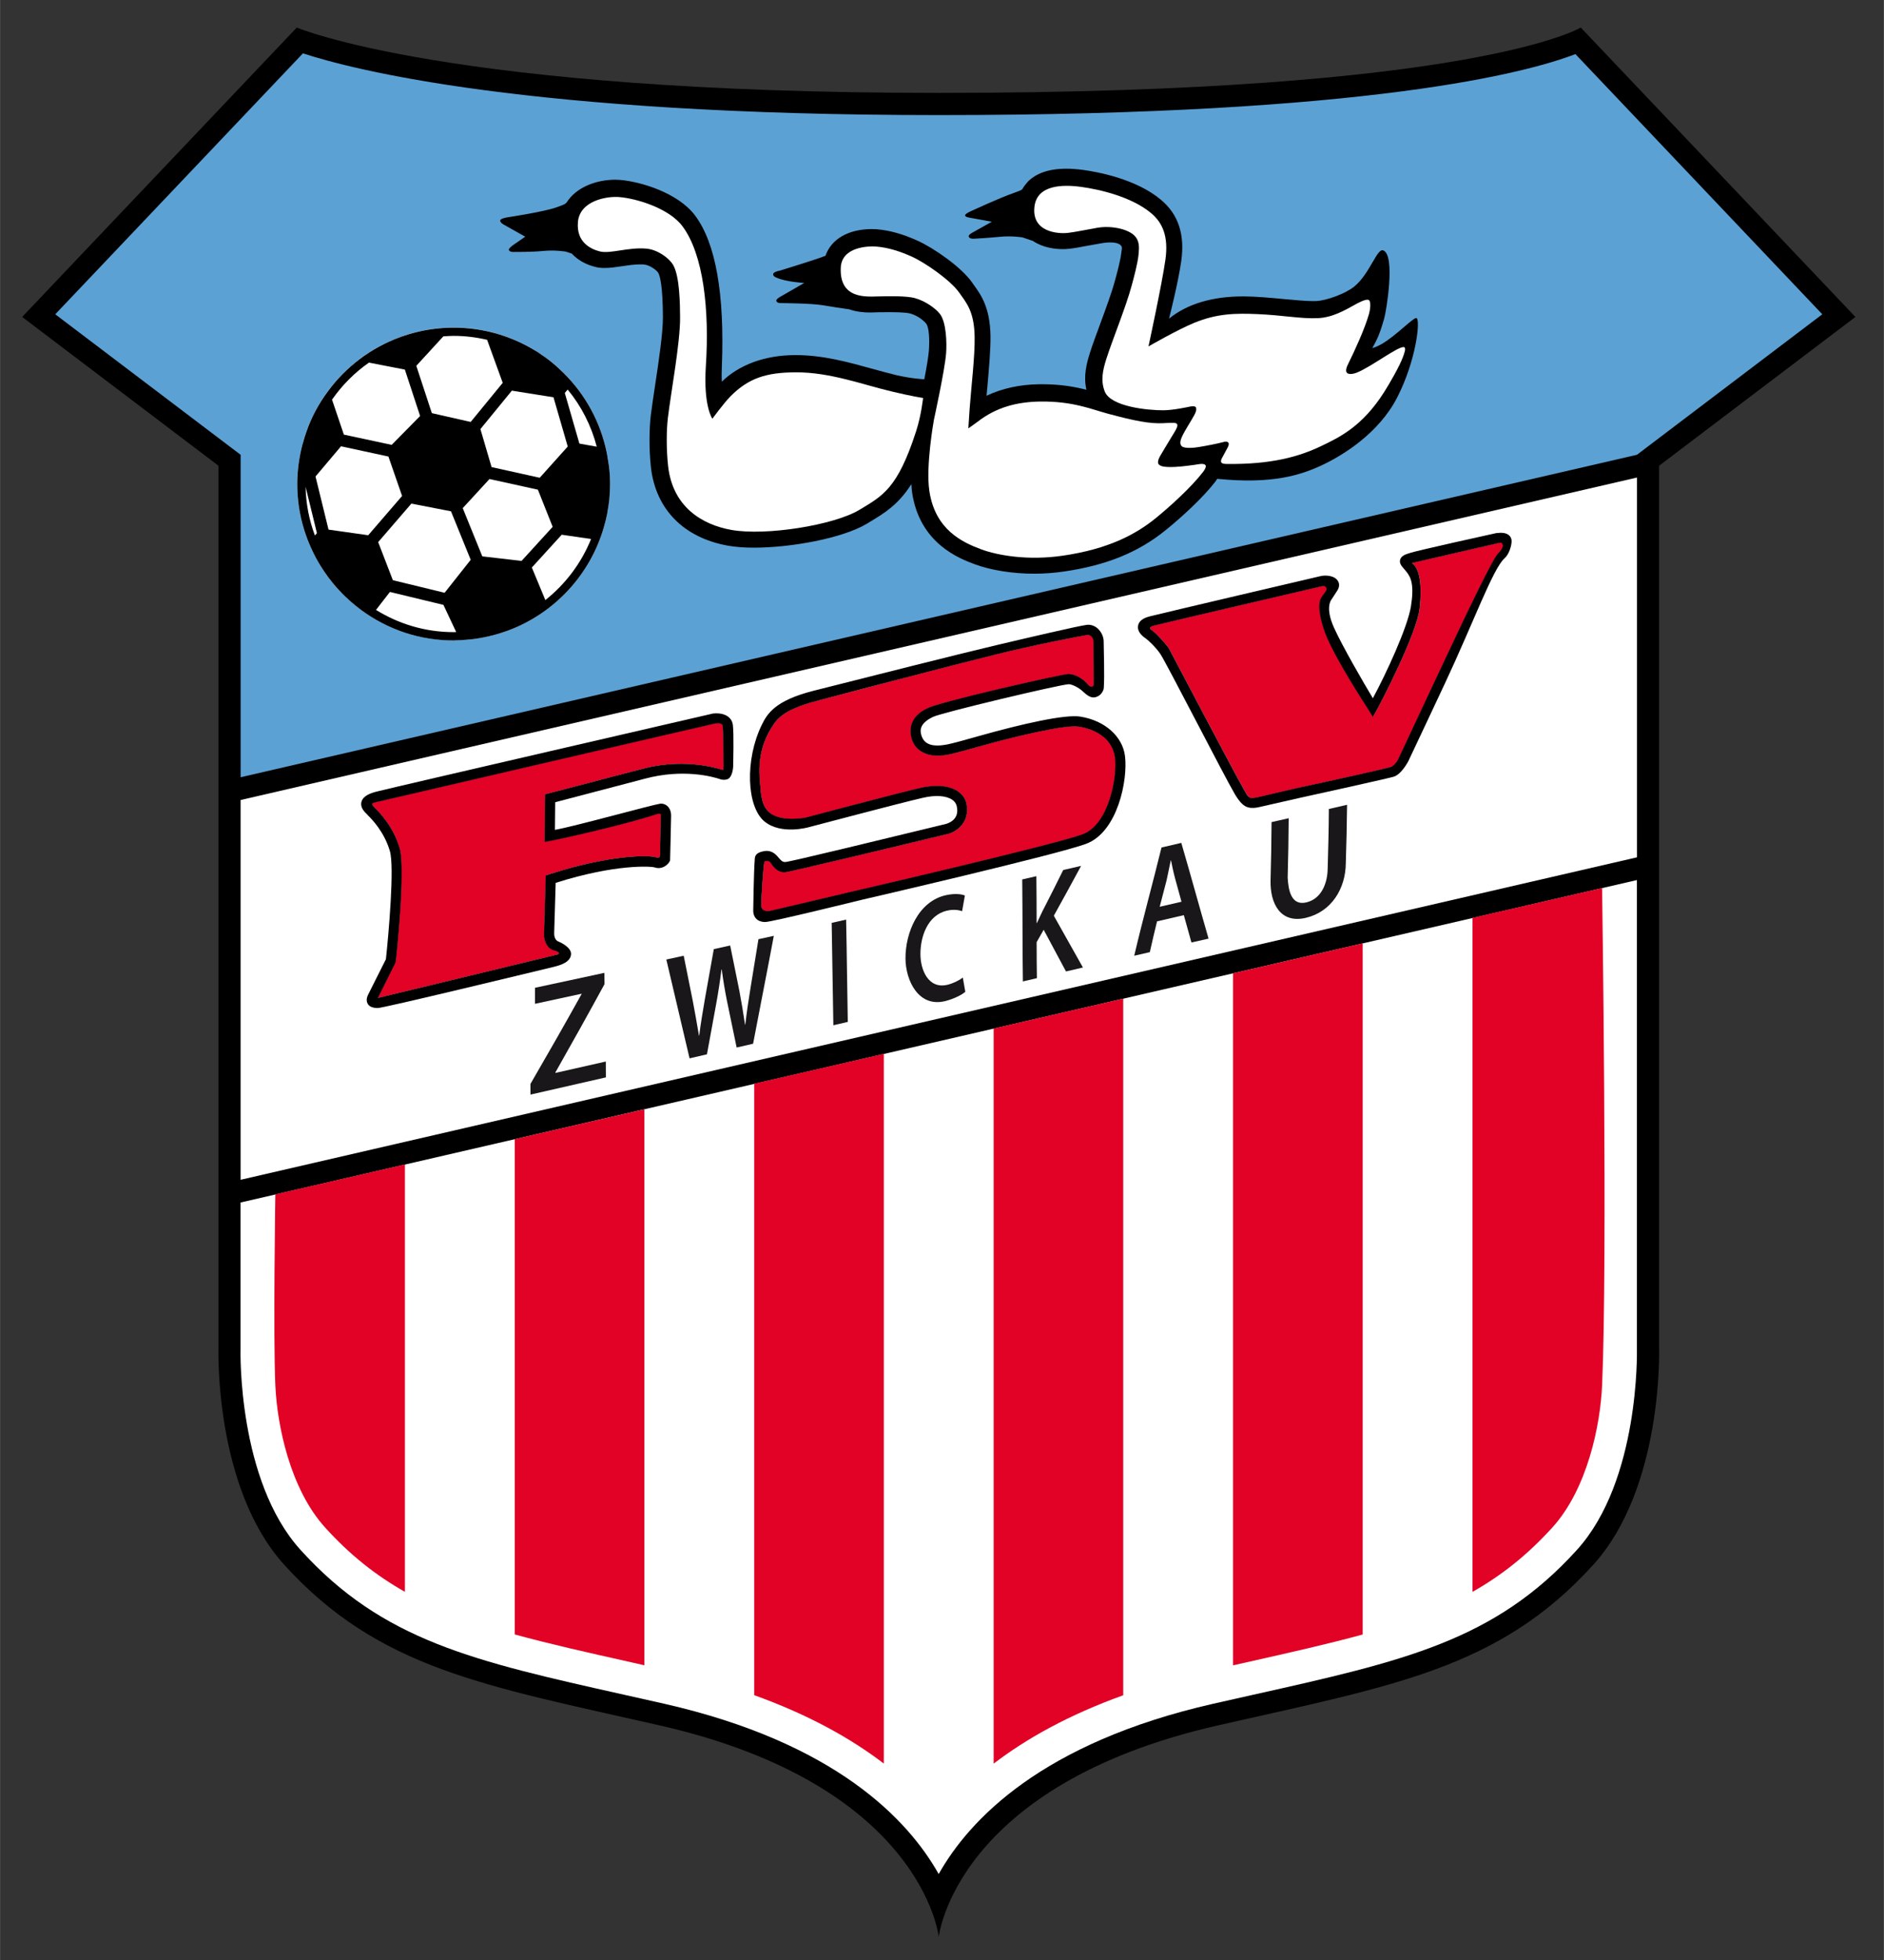
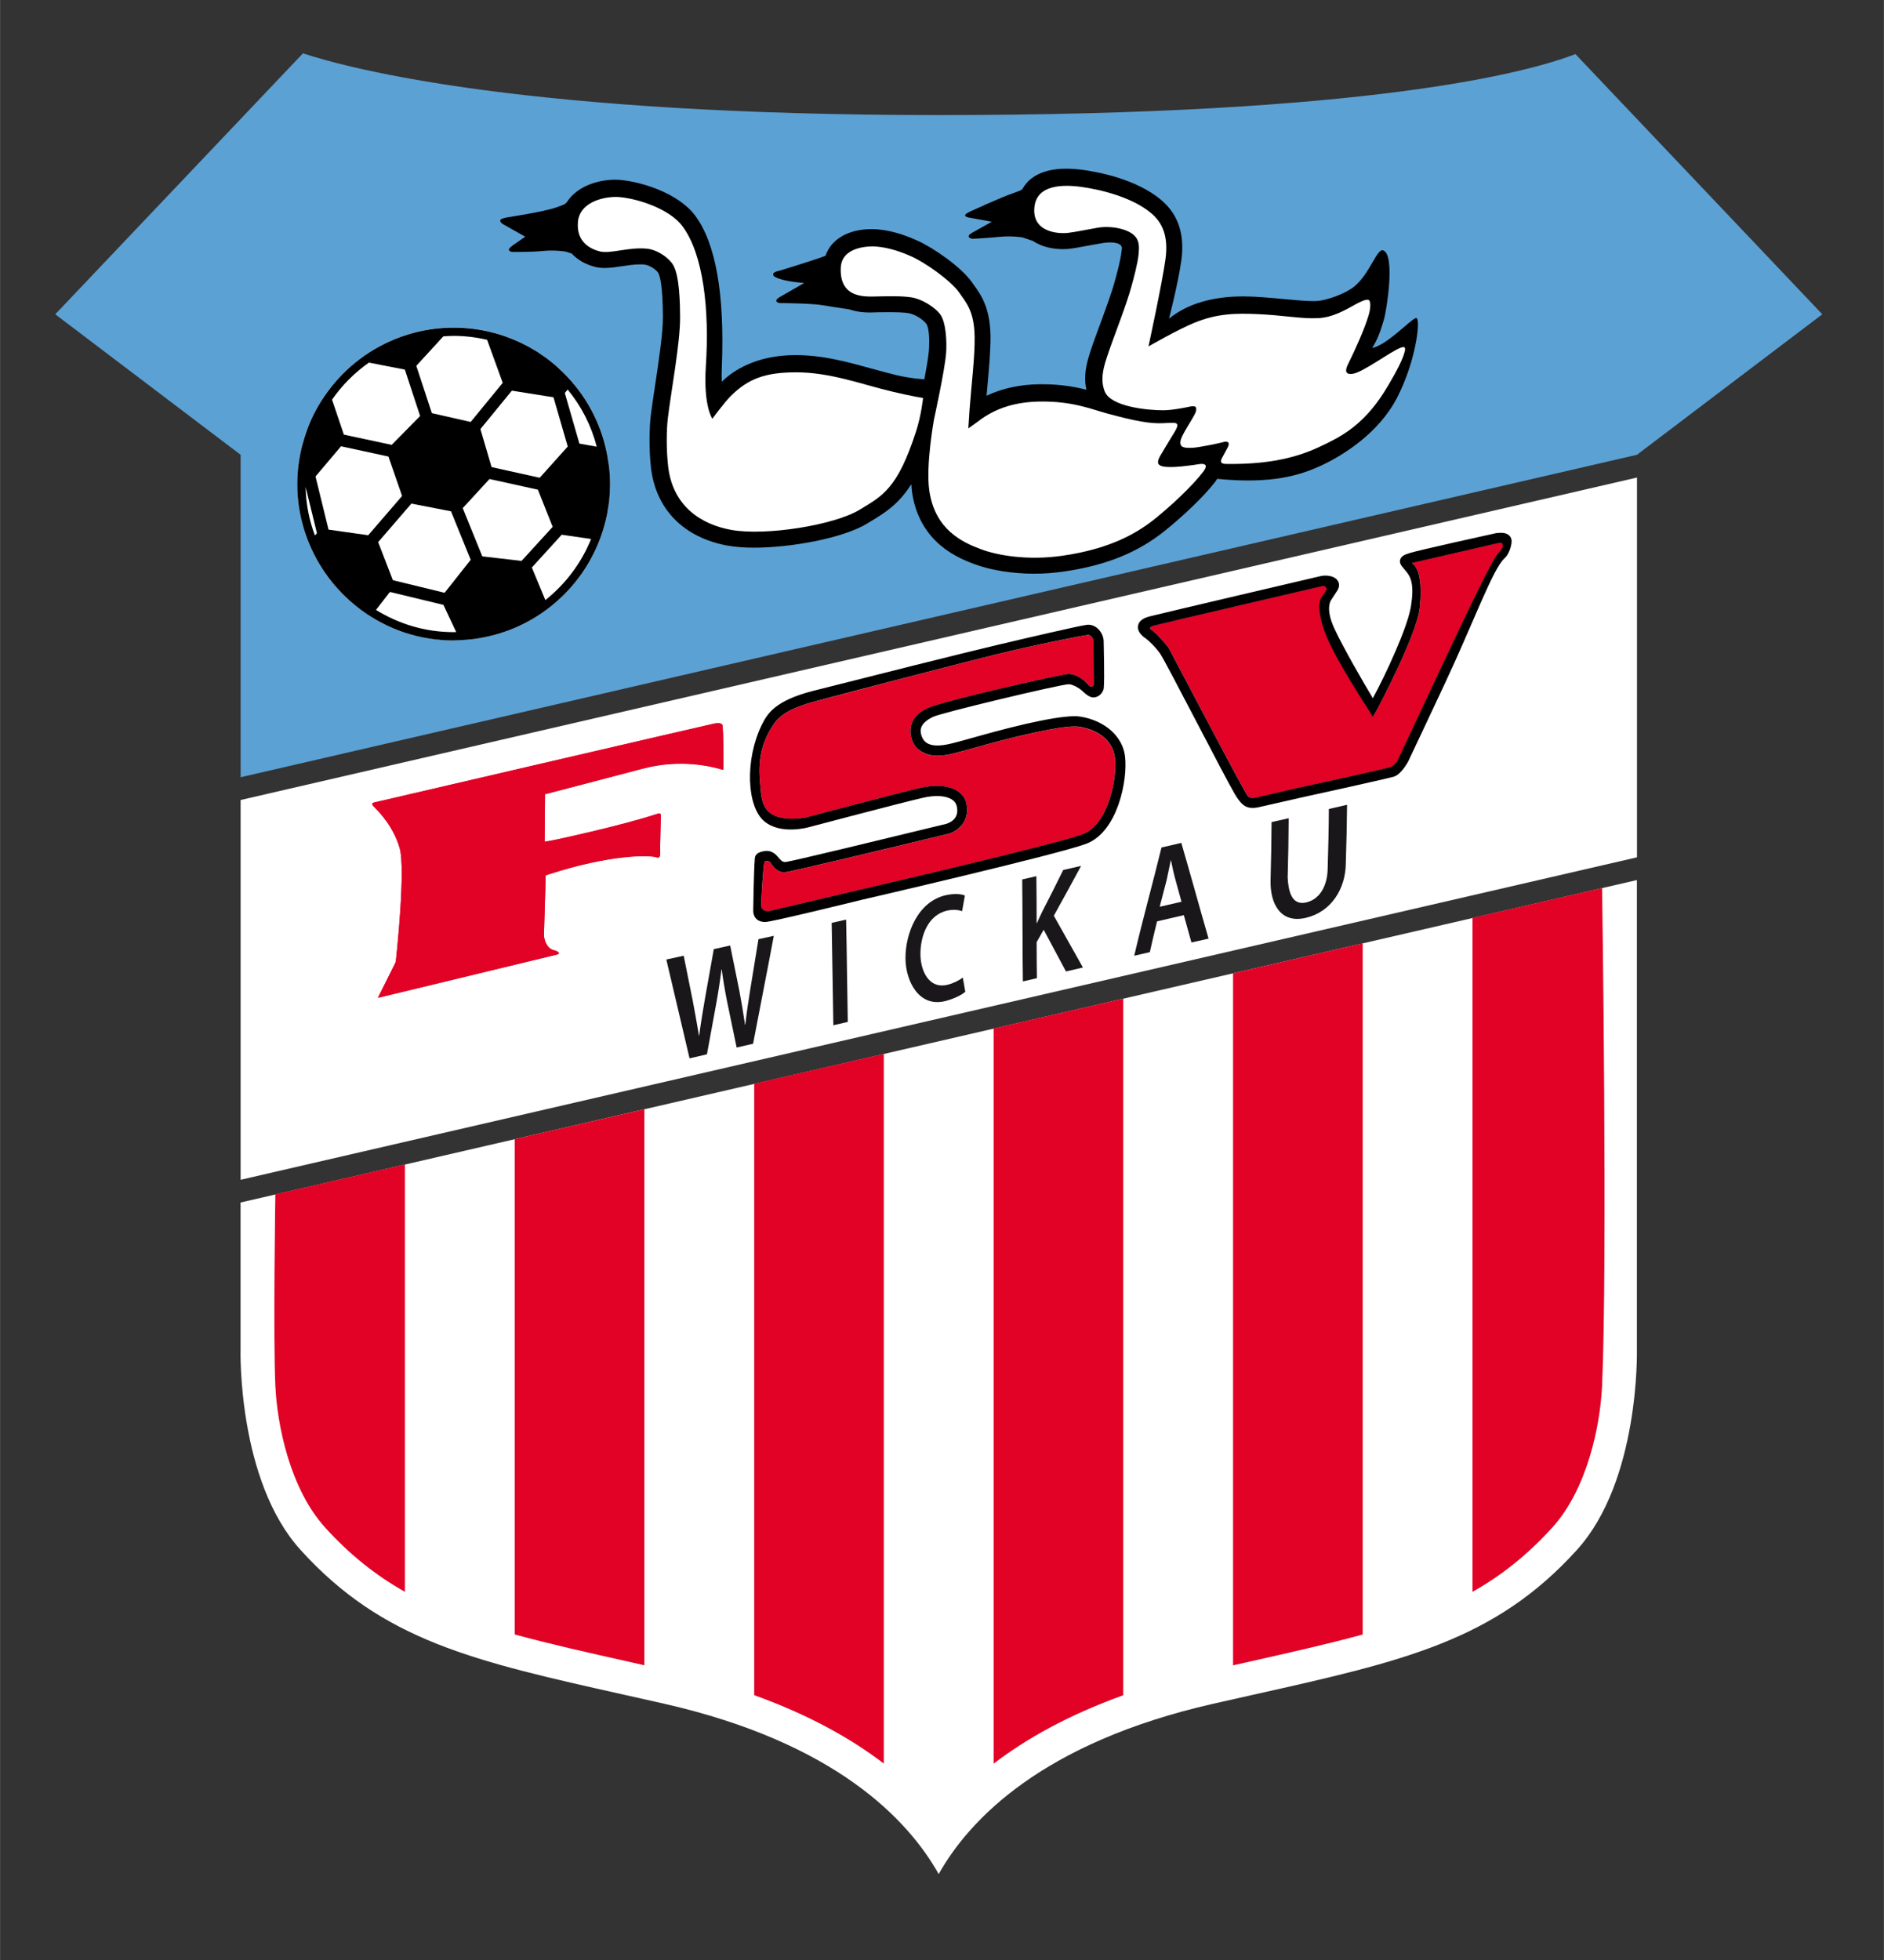
<svg xmlns="http://www.w3.org/2000/svg" height="322.49" viewBox="0 0 55.971 58.214" width="310.087">
  <rect x="0" y="0" width="55.971" height="58.214" fill="#333333" stroke="none" />
  <g stroke-width="1.567" transform="matrix(.638 0 0 .638 -178.73 -203.7)">
-     <path d="m357.4 340.96 9.141-6.926-12.789-13.473s-4.957 3.043-29.898 3.043c-22.812 0-29.895-3.043-29.895-3.043l-12.789 13.473 9.141 6.926v41.113s-.195 6.457 3.059 10.047c4.402 4.856 9.355 5.633 17.48 7.481 12.262 2.785 13.004 9.848 13.004 9.848s.746-7.062 13.004-9.848c8.129-1.848 13.082-2.625 17.48-7.481 3.254-3.59 3.062-10.047 3.062-10.047z" />
    <path d="m291.34 375.26v6.848c-.004.059-.137 6.094 2.793 9.324 3.832 4.231 8.059 5.176 15.066 6.742.609.137 1.234.277 1.879.422 7.969 1.812 11.348 5.394 12.773 7.926 1.426-2.531 4.809-6.113 12.777-7.926.645-.145 1.27-.285 1.875-.422 7.008-1.566 11.238-2.512 15.07-6.742 2.93-3.231 2.793-9.266 2.793-9.324v-21.859z" fill="#fff" />
    <g fill="#e10226">
      <path d="m292.96 374.88s-.102 6.672 0 8.895c.082 1.848.684 4.812 2.316 6.613 1.168 1.289 2.375 2.238 3.719 2.996v-19.895z" />
      <path d="m348.71 362.01v31.375c1.344-.758 2.547-1.707 3.719-2.996 1.633-1.801 2.234-4.766 2.316-6.613.258-5.781 0-23.156 0-23.156z" />
      <path d="m337.56 364.59v32.215c.199-.047.402-.09.598-.133 2.066-.465 3.852-.867 5.438-1.301v-32.176z" />
      <path d="m326.41 367.16v34.223c1.52-1.164 3.492-2.269 6.035-3.184v-32.43z" />
      <path d="m315.26 369.73v28.465c2.543.914 4.512 2.019 6.035 3.184v-33.039z" />
      <path d="m304.11 372.31v23.059c1.586.434 3.367.836 5.43 1.297.199.043.402.09.605.137v-25.883z" />
    </g>
    <path d="m356.37 340.45.406-.309 8.223-6.231-11.496-12.113c-2.18.84-9.496 2.84-29.648 2.84-19.176 0-27.336-2.129-29.609-2.875l-11.535 12.148 8.223 6.231.41.309v15.012z" fill="#5ca1d4" />
    <path d="m356.37 341.51-65.027 15.012v17.68l65.027-15.012z" fill="#fff" />
    <g fill="#e10226">
      <path d="m313.4 352.96c-.129.019-14.695 3.41-15.578 3.613-.352.078-.449.078-.254.273l.043.043c.207.215.84.855 1.137 1.863.289.984-.156 5.09-.176 5.266l-.023.078s-.516 1.039-.812 1.629l8.352-2.019s.098-.027.07-.078c-.023-.047-.109-.086-.227-.117-.34-.082-.449-.477-.465-.684l.082-2.805.16-.055c2.824-.914 4.656-.898 4.996-.785.039.016.102.023.133-.008.039-.039.043-.098.043-.16-.012-.477.031-1.508.031-1.77 0-.07-.004-.07-.039-.086-.039-.019-.094-.008-.137.008-1.648.547-4.816 1.227-4.961 1.25l-.277.043.019-2.215.176-.043s2.477-.641 4.375-1.148c1.734-.457 3.188-.113 3.734.059.016 0 .023-.004.027-.172 0-.414-.012-1.547-.039-1.863-.012-.18-.277-.137-.391-.117" />
      <path d="m313.83 354.95c-.004.168-.012.172-.027.172-.547-.172-1.996-.516-3.734-.055-1.898.5-4.375 1.145-4.375 1.145l-.176.043-.019 2.219.277-.047c.145-.023 3.312-.703 4.961-1.25.043-.016.098-.027.137-.008.035.016.039.016.039.086 0 .266-.043 1.293-.031 1.77 0 .062-.004.121-.043.16-.031.031-.094.023-.133.008-.34-.113-2.172-.129-4.996.789l-.16.051-.082 2.805c.016.207.125.602.465.684.117.027.207.07.227.117.027.051-.07.078-.07.078l-8.352 2.019c.297-.59.812-1.629.812-1.629l.023-.082c.019-.172.465-4.277.176-5.262-.297-1.008-.93-1.648-1.137-1.863l-.043-.043c-.195-.191-.098-.195.254-.273.883-.203 15.449-3.594 15.578-3.613.113-.019.379-.062.391.117.027.316.039 1.449.039 1.863" />
      <path d="m330.37 353.11c-.656-.102-3.117.496-4.551.902-.535.148-.996.277-1.285.348-.598.148-1.051.137-1.387-.031-.301-.152-.523-.414-.59-.816-.152-.914.75-1.246.789-1.266.371-.246 6.242-1.598 6.562-1.59.445.016.809.375.879.473.148.195.293.109.285.016-.004-.281-.008-1.758-.012-1.992 0-.125-.051-.195-.121-.258-.031-.027-.078-.055-.133-.055-.246.023-2.519.469-4.379.93-2.215.555-5.719 1.469-8.18 2.121-.727.191-1.625.465-2.039 1.051-.867 1.227-.715 2.309-.648 3.098.047.547.16.883.457 1.102.582.422 1.664.191 1.676.188.043-.012 4.223-1.121 5.305-1.371.719-.164 1.336-.109 1.738.152.227.148.367.355.414.598.164.875-.48 1.289-.84 1.387-2.762.672-7.41 1.777-7.609 1.793-.336.023-.551-.242-.676-.441-.066-.105-.266-.113-.293-.019-.051.18-.156 1.863-.141 2.043.027.273.34.238.488.195l4.066-.957c.09-.019 9.043-2.09 10.398-2.586 1.25-.457 1.633-2.746 1.512-3.582-.133-.93-.969-1.316-1.688-1.43" />
-       <path d="m330.55 358.12c-1.355.496-10.309 2.566-10.398 2.586l-4.062.957c-.152.043-.465.078-.492-.199-.016-.172.09-1.859.141-2.039.027-.094.227-.086.293.019.125.199.344.465.676.438.203-.012 4.848-1.117 7.609-1.789.359-.094 1.004-.512.84-1.387-.047-.242-.188-.449-.414-.598-.402-.262-1.02-.316-1.738-.152-1.082.25-5.262 1.359-5.305 1.371-.012.004-1.094.238-1.676-.188-.297-.219-.41-.555-.457-1.102-.066-.789-.219-1.871.648-3.098.414-.586 1.312-.859 2.039-1.051 2.461-.652 5.965-1.566 8.18-2.121 1.859-.461 4.133-.906 4.379-.93.055 0 .105.027.133.055.07.066.121.133.121.258 0 .234.008 1.711.012 1.992.008.094-.137.18-.285-.016-.07-.094-.434-.457-.879-.469-.32-.012-6.191 1.34-6.562 1.586-.043.019-.941.352-.789 1.266.066.402.289.664.59.816.332.168.789.18 1.387.031.293-.07.75-.199 1.289-.352 1.434-.406 3.891-1.004 4.547-.898.719.113 1.555.5 1.688 1.43.121.836-.262 3.125-1.512 3.582" />
      <path d="m349.9 344.56-4 .922c.019.019.043.047.074.074.289.27.395.973.285 2.008-.125 1.223-1.902 4.59-1.984 4.734l-.199.352-.211-.344c-.062-.102-1.605-2.441-2.027-3.606-.363-1.012-.25-1.422-.199-1.535.086-.199.305-.387.277-.496-.019-.078-.082-.137-.223-.102-.043.012-7.113 1.656-7.766 1.82-.09.023-.203.043-.219.105-.012.039 0 .074.121.156.184.125.672.672.754.82.059.109 3.016 5.738 3.477 6.539.105.176.168.375.34.41.117.019.496-.074.496-.074l1.699-.398c1.344-.285 3.961-.867 4.297-.965.242-.07.395-.43.395-.434.582-1.246 1.172-2.5 1.727-3.688 1.57-3.344 2.637-5.559 2.894-5.828.211-.223.25-.348.199-.441-.039-.078-.117-.051-.207-.031" />
      <path d="m349.91 345.04c-.258.27-1.324 2.484-2.894 5.828-.555 1.188-1.145 2.441-1.727 3.688 0 0-.152.363-.395.434-.336.098-2.953.68-4.297.969l-1.699.395s-.379.098-.496.074c-.172-.035-.234-.234-.336-.41-.465-.801-3.422-6.43-3.481-6.539-.082-.148-.57-.695-.754-.816-.125-.086-.133-.121-.121-.16.016-.066.125-.082.219-.105.652-.164 7.723-1.809 7.766-1.82.141-.035.203.023.223.102.031.109-.191.297-.277.496-.051.117-.164.523.199 1.535.422 1.164 1.965 3.504 2.027 3.606l.211.348.199-.355c.082-.145 1.859-3.512 1.988-4.734.105-1.035.004-1.738-.289-2.008-.031-.027-.055-.055-.074-.074l4-.922c.09-.019.168-.047.207.031.051.094.012.219-.199.441" />
    </g>
-     <path d="m313.83 354.95c-.004.168-.012.172-.027.172-.547-.172-1.996-.516-3.734-.055-1.898.5-4.375 1.145-4.375 1.145l-.176.043-.019 2.219.277-.047c.145-.023 3.312-.703 4.961-1.25.043-.016.098-.027.137-.008.035.016.039.016.039.086 0 .266-.043 1.293-.031 1.77 0 .062-.004.121-.043.16-.031.031-.094.023-.133.008-.34-.113-2.172-.129-4.996.789l-.16.051-.082 2.805c.016.207.125.602.465.684.117.027.207.07.227.117.027.051-.07.078-.07.078l-8.352 2.019c.297-.59.812-1.629.812-1.629l.023-.082c.019-.172.465-4.277.176-5.262-.297-1.008-.93-1.648-1.137-1.863l-.043-.043c-.195-.191-.098-.195.254-.273.883-.203 15.449-3.594 15.578-3.613.113-.019.379-.062.391.117.027.316.039 1.449.039 1.863m-.516-2.449c-.148.035-14.727 3.398-15.609 3.621-.301.074-.656.195-.734.48-.074.262.129.461.266.594l.035.039c.191.191.758.77 1.02 1.66.219.734-.055 3.844-.184 5.039-.102.199-.57 1.137-.828 1.648-.125.25-.043.406.019.48.09.102.238.141.422.145.277 0 7.078-1.648 8.203-1.918.383-.094.773-.238.805-.578.027-.316-.453-.547-.578-.598-.234-.086-.203-.395-.207-.395l.07-2.34c2.809-.891 4.461-.77 4.609-.719.355.121.652-.141.719-.324 0 0 .043-1.73.047-2.078.004-.41-.277-.598-.523-.562-.418.066-4.019 1.066-4.887 1.215l.012-1.285c.598-.156 2.602-.68 4.199-1.102 1.742-.461 3.109-.102 3.504.035.121.039.316.031.402-.055.145-.141.191-.453.184-.633 0-.059.039-1.434-.016-1.852-.062-.438-.523-.578-.949-.52" />
    <path d="m315.59 361.47c-.016-.18.09-1.863.141-2.043.027-.094.227-.086.293.019.125.199.34.465.676.441.199-.016 4.848-1.121 7.609-1.793.359-.098 1.004-.512.84-1.387-.047-.242-.188-.449-.414-.598-.402-.262-1.02-.316-1.738-.152-1.082.25-5.262 1.359-5.305 1.371-.012.004-1.09.234-1.676-.188-.297-.219-.41-.551-.457-1.102-.066-.789-.219-1.871.648-3.098.414-.586 1.312-.859 2.039-1.051 2.461-.652 5.965-1.566 8.184-2.121 1.855-.461 4.129-.906 4.375-.93.055 0 .102.027.133.055.07.062.121.133.121.258.004.234.008 1.711.012 1.992.008.094-.137.18-.285-.016-.07-.094-.434-.457-.879-.473-.32-.008-6.191 1.344-6.562 1.59-.039.019-.941.352-.789 1.266.066.402.285.664.59.812.336.172.789.184 1.387.035.293-.07.75-.199 1.285-.348 1.434-.406 3.891-1.004 4.551-.902.719.113 1.555.5 1.688 1.43.121.836-.262 3.125-1.512 3.582-1.355.496-10.309 2.566-10.398 2.586l-4.062.957c-.152.043-.465.078-.492-.195m14.852-8.828c-.703-.113-2.68.328-4.754.914-.531.148-.98.277-1.27.344-.477.117-.836.117-1.062.004-.172-.086-.293-.242-.34-.5-.082-.457.457-.688.562-.746.371-.191 5.926-1.512 6.324-1.523.125-.004.441.133.637.316.219.203.383.328.582.293.293-.051.406-.328.414-.422.043-.539-.004-1.906-.004-2.164.004-.219-.102-.453-.273-.613-.145-.129-.316-.191-.496-.176-.332.031-2.891.633-4.199.941-1.52.355-6.164 1.527-8.555 2.133-1.773.453-2.141 1.055-2.402 1.59-.789 1.621-.703 3.801.125 4.488.773.637 2.031.281 2.082.266.043-.008 4.215-1.117 5.293-1.363.582-.137 1.082-.105 1.367.086.117.074.18.176.211.285.168.668-.438.824-.496.844-2.867.695-7.234 1.758-7.481 1.773-.168.012-.258-.141-.387-.285-.223-.246-.457-.246-.59-.223-.289.047-.43.148-.445.34-.051.609-.074 2.434-.074 2.434 0 .25.129.379.207.434.102.066.227.094.348.094.305 0 4.484-1.031 4.484-1.031.371-.086 9.074-2.098 10.453-2.606 1.48-.543 1.961-2.984 1.82-4.094-.113-.898-.922-1.648-2.082-1.832" />
    <path d="m338.89 356.35s-.379.098-.496.074c-.172-.035-.234-.234-.34-.41-.461-.801-3.418-6.43-3.477-6.539-.082-.148-.57-.695-.754-.82-.121-.082-.129-.117-.121-.152.016-.066.129-.086.219-.109.652-.164 7.723-1.809 7.766-1.82.141-.035.203.023.223.102.031.109-.191.297-.281.496-.047.113-.16.523.203 1.535.422 1.164 1.965 3.504 2.027 3.606l.211.344.199-.352c.082-.145 1.859-3.512 1.984-4.734.109-1.035.004-1.734-.285-2.008-.031-.027-.055-.051-.074-.074l4-.922c.09-.019.168-.047.207.031.051.094.016.219-.199.441-.258.27-1.324 2.484-2.894 5.828-.555 1.188-1.145 2.441-1.727 3.688 0 .004-.152.363-.395.434-.336.098-2.957.68-4.297.965zm10.98-12.258-.051.004c-.148.031-3.672.809-4.023.926-.223.07-.414.133-.461.332-.043.203.145.344.309.555.199.25.359.602.199 1.598-.156.977-1.152 3.129-1.773 4.277-.434-.719-1.422-2.426-1.805-3.273-.426-.938-.145-1.293-.121-1.324l.262-.402c.145-.219.086-.379.039-.457-.16-.262-.578-.289-.836-.223-.297.07-7.266 1.699-7.922 1.867-.121.031-.496.125-.551.434-.039.207.086.41.355.594.09.059.453.387.68.719.289.43 3.008 5.754 3.477 6.539.238.398.422.559.621.609.164.043.355.023.512-.016l1.91-.434c.184-.039 3.898-.855 4.34-.977.371-.102.691-.727.691-.727.57-1.203 1.16-2.461 1.715-3.644 1.297-2.762 2.231-5.336 2.766-5.801.203-.176.324-.566.328-.789 0-.27-.234-.445-.66-.387" />
    <g fill="#191719">
-       <path d="m304.84 369.74c.805-1.387 1.602-2.781 2.379-4.18v-.019c-.719.156-1.445.312-2.168.469v-.746c1.078-.23 2.156-.465 3.231-.695.004.211.004.312.008.523-.75 1.379-1.516 2.75-2.289 4.113v.023c.781-.176 1.562-.355 2.348-.531 0 .293.004.441.004.738-1.168.266-2.34.535-3.512.801z" />
      <path d="m312.25 368.55c-.363-1.535-.719-3.07-1.082-4.602.328-.07.488-.105.809-.176.141.699.281 1.402.422 2.102.102.539.199 1.078.289 1.617.004 0 .008 0 .012-.004.07-.586.176-1.168.273-1.75.137-.758.273-1.516.406-2.273.305-.066.461-.102.762-.168.145.707.289 1.414.43 2.121.098.52.184 1.039.262 1.566.004-.004.008-.004.012-.004.066-.578.152-1.152.246-1.723.125-.75.246-1.5.367-2.254.289-.062.43-.094.715-.156-.312 1.676-.648 3.348-.965 5.023-.305.07-.457.105-.766.176-.152-.723-.301-1.441-.449-2.164-.098-.492-.18-.977-.246-1.473-.004 0-.008 0-.012.004-.066.531-.145 1.051-.242 1.582-.145.789-.289 1.578-.434 2.367-.32.074-.48.113-.809.188" />
      <path d="m319.54 362.09c.035 1.586.047 3.176.078 4.762-.27.062-.402.094-.672.156-.031-1.59-.047-3.176-.078-4.766.27-.062.406-.094.672-.152" />
      <path d="m325.09 365.45c-.152.137-.504.32-.922.43-1.246.32-1.855-.941-1.863-1.977-.008-1.188.59-2.672 1.895-2.953.426-.09.734-.043.871.019-.051.293-.078.438-.129.727-.172-.059-.414-.09-.703-.023-.906.207-1.242 1.211-1.238 2.027 0 .727.367 1.641 1.266 1.422.254-.062.531-.195.707-.336.047.266.07.398.117.664" />
      <path d="m327.74 360.22c.262-.062.395-.09.66-.152.008.727.012 1.457.012 2.184.008 0 .008 0 .016-.004.086-.199.18-.387.266-.57.324-.629.645-1.262.957-1.898.328-.074.496-.113.832-.191-.418.777-.844 1.551-1.27 2.32.453.805.902 1.609 1.355 2.41-.316.074-.473.109-.789.184-.344-.648-.691-1.293-1.039-1.941-.133.23-.199.348-.328.578 0 .559.004 1.117.012 1.676-.262.062-.395.094-.652.152-.023-1.582-.012-3.164-.031-4.746" />
      <path d="m334.02 362.17c-.117.477-.23.953-.336 1.434-.293.07-.438.102-.727.168.395-1.688.859-3.356 1.27-5.039.367-.086.551-.129.922-.215.434 1.484.84 2.973 1.27 4.457-.32.07-.48.109-.797.18-.121-.422-.238-.848-.355-1.273-.418.098-.832.191-1.246.289m1.137-.914c-.121-.43-.18-.648-.297-1.082-.074-.27-.137-.578-.191-.844-.008.004-.008.004-.012.004-.062.289-.129.637-.195.93-.105.41-.215.82-.32 1.227.402-.09.605-.137 1.016-.234" />
      <path d="m340.15 357.37c-.004.922-.023 1.844-.047 2.769.031.539.145 1.328.879 1.148.707-.176.977-.906.984-1.578.027-.922.051-1.844.055-2.769.336-.078.504-.117.848-.195-.008.906-.031 1.812-.059 2.715-.008 1.191-.672 2.266-1.859 2.547s-1.668-.668-1.645-1.734c.023-.906.043-1.812.047-2.723.316-.07.477-.109.797-.18" />
    </g>
    <path d="m346.11 334.09c-.117-.086-.961.832-1.648 1.215-.207.113-.328.156-.418.18 0 0 .043-.078.156-.293.188-.352.297-.746.398-1.086.094-.316.539-2.973-.051-3.172-.289-.102-.621 1.102-1.352 1.691-.406.328-1.281.645-1.75.668-.047.004-.09.004-.141.004-.348 0-.84-.047-1.363-.094-.629-.059-1.277-.121-1.867-.125h-.051c-1.406 0-2.59.34-3.445 1.035.035-.137.418-1.641.566-2.66.18-1.246-.125-2.184-.93-2.863-1.148-.973-2.934-1.305-3.648-1.402-.273-.035-.535-.055-.773-.055-.883 0-1.426.254-1.762.574-.066.066-.117.137-.168.203v-.012s-.008.012-.016.031c-.035.047-.066.098-.094.145-.012.008-.019.019-.027.031-.051.039-.227.105-.43.176-.594.207-1.883.801-1.883.801s-.328.137-.332.219c-.008.074.172.105.172.105l1.074.195-.871.488s-.227.113-.207.195c.023.129.25.109.25.109s.652-.035 1.203-.09c.551-.055 1.047.027 1.047.027l.488.164c.477.324 1.047.383 1.383.383.109 0 .215-.004.312-.016.273-.031.516-.078.824-.137.168-.031.359-.062.59-.105.766-.145.98.035 1.023.137.035.074-.004.18-.008.25-.031.348-.211 1.016-.301 1.336-.148.559-.445 1.355-.703 2.059-.18.488-.352.949-.461 1.301-.16.504-.312 1.086-.164 1.723-.547-.141-1.203-.258-2.062-.258h-.137c-.902.012-1.734.195-2.453.535.012-.141.023-.281.039-.422.074-.836.152-1.699.145-2.363-.023-1.32-.434-1.895-.762-2.352-.031-.047-.062-.09-.094-.133-.496-.719-1.805-1.617-2.527-1.941-.699-.32-1.309-.488-1.914-.539-.059-.004-.137-.008-.227-.008-1.109 0-1.898.477-2.16 1.242-.07.027-.152.059-.242.09-.598.207-1.883.602-1.883.602s-.289.047-.309.152c-.019.105.094.148.148.172.445.203 1.297.25 1.297.25l-1.094.629s-.227.117-.207.203c.023.125.25.105.25.105s1.383.008 1.93.102c.48.082.887.141 1.215.188.344.121.695.148.977.148.094 0 .184-.004.266-.008l.109-.004h.09c.133 0 .293-.004.469-.004.637 0 .859.043.926.062.301.086.57.266.738.461.148.168.172.754.133 1.289-.023.273-.109.781-.211 1.312-.086-.004-.605-.031-1.312-.195-.359-.086-.723-.188-1.109-.293-1.129-.312-2.293-.637-3.57-.637h-.047c-1.387.008-2.578.445-3.394 1.238-.008-.207-.008-.438.004-.707.133-3.371-.285-5.731-1.234-7.012-.805-1.09-2.59-1.605-3.527-1.676-.062-.004-.129-.008-.203-.008-.867 0-1.805.336-2.262 1.055-.027.023-.047.047-.066.062-.051.039-.227.105-.43.176-.594.207-2.258.457-2.258.457s-.344.051-.344.152c0 .109.195.203.195.203l.973.547-.461.32s-.32.203-.301.289c.023.125.25.102.25.102s.801.008 1.352-.047c.551-.055 1.047.031 1.047.031l.277.09c.273.293.645.512 1.109.625.129.035.27.047.426.047.258 0 .523-.039.801-.082.285-.043.578-.086.852-.086.062 0 .125 0 .188.008.262.023.582.266.652.383.078.133.211.582.219 2.055.004.75-.199 2.094-.363 3.176-.078.527-.156 1.027-.203 1.422-.066.562-.09 1.523.008 2.402.219 1.949 1.523 3.277 3.578 3.648.352.062.766.094 1.234.094 1.668 0 4.094-.422 5.262-1.125l.105-.066c.699-.418 1.336-.805 1.949-1.766.008.137.019.27.035.395.359 2.387 2.223 3.074 2.922 3.336.75.277 1.758.438 2.758.438.473 0 .945-.035 1.414-.105 1.953-.285 3.449-.895 4.707-1.918.742-.598 1.742-1.512 2.328-2.273.031-.043.051-.082.078-.121 2.598.262 3.922-.184 4.906-.648.973-.461 2.621-1.48 3.473-3.133.871-1.691 1.09-3.562.91-3.699" />
    <g fill="#fff">
      <path d="m330.49 327.98c-.848-.117-2.047-.105-2.176.902-.156 1.203 1.09 1.293 1.559 1.238.387-.047.723-.125 1.371-.238.633-.109 1.379.051 1.695.34.273.246.25.566.223.875-.035.414-.223 1.109-.324 1.477-.262.98-.902 2.543-1.172 3.391-.18.555-.277 1.035-.082 1.539.281.707 1.992.879 2.742.875.465-.004 1.188-.164 1.188-.164s.27-.07.316.031c.051.125-.039.285-.082.367-.133.25-.43.699-.562.984-.066.145-.133.332-.023.449.121.129.598.078.785.047.398-.066.883-.16 1.172-.238.074-.023.18-.031.227.039.043.062-.035.211-.035.211l-.25.465s-.109.168-.043.246c.055.062.172.059.246.062 2.102.027 3.379-.348 4.379-.824.875-.414 1.941-.93 2.949-2.519.25-.391.719-1.203.879-1.637.051-.137.16-.422.055-.457-.246-.078-1.535.922-2.203 1.184-.227.09-.41.082-.469 0-.066-.086-.016-.25.082-.438.305-.621.746-1.578.949-2.277.059-.199.109-.578 0-.66-.07-.055-.285.016-.555.16-.543.301-1.113.645-1.816.68-.766.039-1.676-.141-2.812-.188-1.008-.043-1.879-.035-2.953.406-.773.316-2.129 1.098-2.129 1.098s.625-2.879.789-4.039c.152-1.09-.137-1.723-.664-2.164-.906-.762-2.394-1.105-3.254-1.223" />
      <path d="m319.29 331.75c-.059 1.48 1.219 1.336 1.77 1.328.43-.008 1.297-.035 1.707.086.453.129.934.461 1.141.73.301.383.324 1.363.289 1.824-.059.785-.566 3.094-.566 3.094s-.391 2.152-.215 3.32c.27 1.812 1.535 2.394 2.422 2.723.762.281 2.172.531 3.793.293 2.125-.309 3.398-.992 4.332-1.75.637-.52 1.629-1.41 2.199-2.148.062-.078.172-.246.109-.32-.082-.102-.363-.031-.496-.012-.387.051-.812.113-1.219.102-.074-.004-.367 0-.465-.133-.094-.133.098-.422.098-.422s.387-.656.543-.906c.074-.121.281-.426.227-.52-.051-.094-.141-.086-.656-.059-.602.031-1.305-.098-2.598-.449-.766-.207-1.617-.578-3.125-.559-1.066.016-2.035.254-2.922.945-.09.07-.426.305-.426.305s.012-.234.059-.898c.078-1.07.25-2.453.234-3.363-.019-1.203-.395-1.594-.715-2.055-.395-.57-1.582-1.395-2.211-1.68-.531-.238-1.082-.422-1.66-.469-.332-.027-1.613-.004-1.648.992" />
      <path d="m307.05 329.62c.086-1.004 1.348-1.211 1.91-1.168.848.066 2.356.539 2.965 1.367.965 1.301 1.258 3.856 1.082 6.523-.117 1.859.305 2.43.305 2.43s.543-.742.855-1.055c.836-.836 1.656-1.098 3.012-1.105 1.609-.012 3.125.574 4.543.906.871.207 1.402.289 1.402.289s-.082.797-.324 1.547c-.867 2.684-1.562 3.008-2.648 3.664-1.176.707-4.344 1.219-5.957.93-1.375-.246-2.734-1.078-2.945-2.973-.086-.762-.078-1.672-.012-2.227.145-1.219.578-3.512.57-4.691-.004-.617-.016-1.906-.32-2.438-.191-.332-.738-.723-1.254-.766-.824-.074-1.68.25-2.152.133-.418-.102-1.113-.418-1.031-1.367" />
      <path d="m308.49 340.95-.008-.059c-.031-.262-.082-.527-.148-.801-.34-1.402-1.086-2.664-2.156-3.644l-.055-.051c-.039-.039-.082-.078-.125-.113-.102-.09-.207-.172-.312-.25-.055-.043-.109-.086-.168-.125-.117-.086-.238-.168-.363-.246l-.113-.074c-1.871-1.137-4.176-1.383-6.281-.613-.668.246-1.297.586-1.867 1.016s-1.074.938-1.5 1.516c-.422.574-.754 1.207-.996 1.883-.059.168-.113.34-.148.492l-.016.039c-.168.633-.254 1.27-.254 1.887 0 1.094.242 2.156.727 3.156l.043.09c.074.152.156.301.242.445l.047.078c.492.812 1.129 1.512 1.906 2.09 1.266.934 2.758 1.426 4.316 1.426.051 0 .102-.004.152-.008.031 0 .062-.004.094-.004.766-.027 1.516-.168 2.231-.43l.055-.019c2.16-.801 3.828-2.598 4.465-4.809.066-.23.117-.438.156-.637.004-.031.008-.062.012-.094l.016-.086c.027-.16.055-.324.07-.492.023-.234.035-.473.035-.707 0-.262-.019-.543-.055-.855" />
    </g>
    <path d="m307.12 339.93-.68-2.356.133-.16c.633.766 1.098 1.672 1.355 2.66zm-.824 4.242 1.367.199c-.453 1.125-1.195 2.102-2.129 2.844l-.629-1.516zm-4.609-1.238 1.246-1.355 2.254.496.688 1.73-1.449 1.586-1.828-.211zm-.305 5.769c-.039 0-.078.004-.121.004-1.324 0-2.562-.383-3.613-1.035l.648-.836 2.492.602zm-.539-1.828-2.41-.586-.684-1.773 1.547-1.793 1.844.359.918 2.258zm-1.141-8.23-1.324 1.344-2.227-.477-.551-1.629c.469-.672 1.047-1.254 1.719-1.723l1.672.324zm4.273-1.18 1.938.309.664 2.293-1.305 1.453-2.242-.496-.52-1.77zm-.426-.363-1.492 1.82-1.809-.41-.723-2.203 1.258-1.371c.16-.012.316-.023.477-.023.539 0 1.059.066 1.562.184zm-8.652 6.996-.094.109c-.266-.707-.418-1.469-.434-2.266zm-.066-2.637 1.188-1.406 2.207.477.637 1.836-1.578 1.828-1.848-.262zm13.66-.508-.008-.059c-.035-.262-.082-.531-.148-.801-.34-1.402-1.086-2.664-2.156-3.644l-.055-.051c-.039-.039-.082-.078-.125-.113-.102-.09-.207-.172-.312-.254-.055-.039-.109-.082-.168-.125-.117-.082-.238-.164-.359-.246l-.117-.07c-1.871-1.137-4.176-1.383-6.281-.613-.668.246-1.297.586-1.867 1.016s-1.074.938-1.496 1.516c-.426.574-.762 1.207-.996 1.879-.062.172-.113.344-.152.496l-.016.039c-.168.633-.254 1.266-.254 1.887 0 1.094.242 2.156.727 3.156l.043.09c.074.152.156.301.242.445l.047.078c.492.812 1.129 1.512 1.906 2.09 1.266.934 2.758 1.426 4.316 1.426.051 0 .102-.004.152-.008.031 0 .062-.004.094-.004.766-.027 1.516-.172 2.231-.43l.055-.019c2.16-.801 3.828-2.598 4.465-4.812.066-.227.117-.434.156-.633.004-.031.008-.062.012-.094l.016-.086c.027-.16.055-.324.07-.492.023-.238.035-.477.035-.707 0-.262-.016-.543-.055-.855" />
  </g>
</svg>